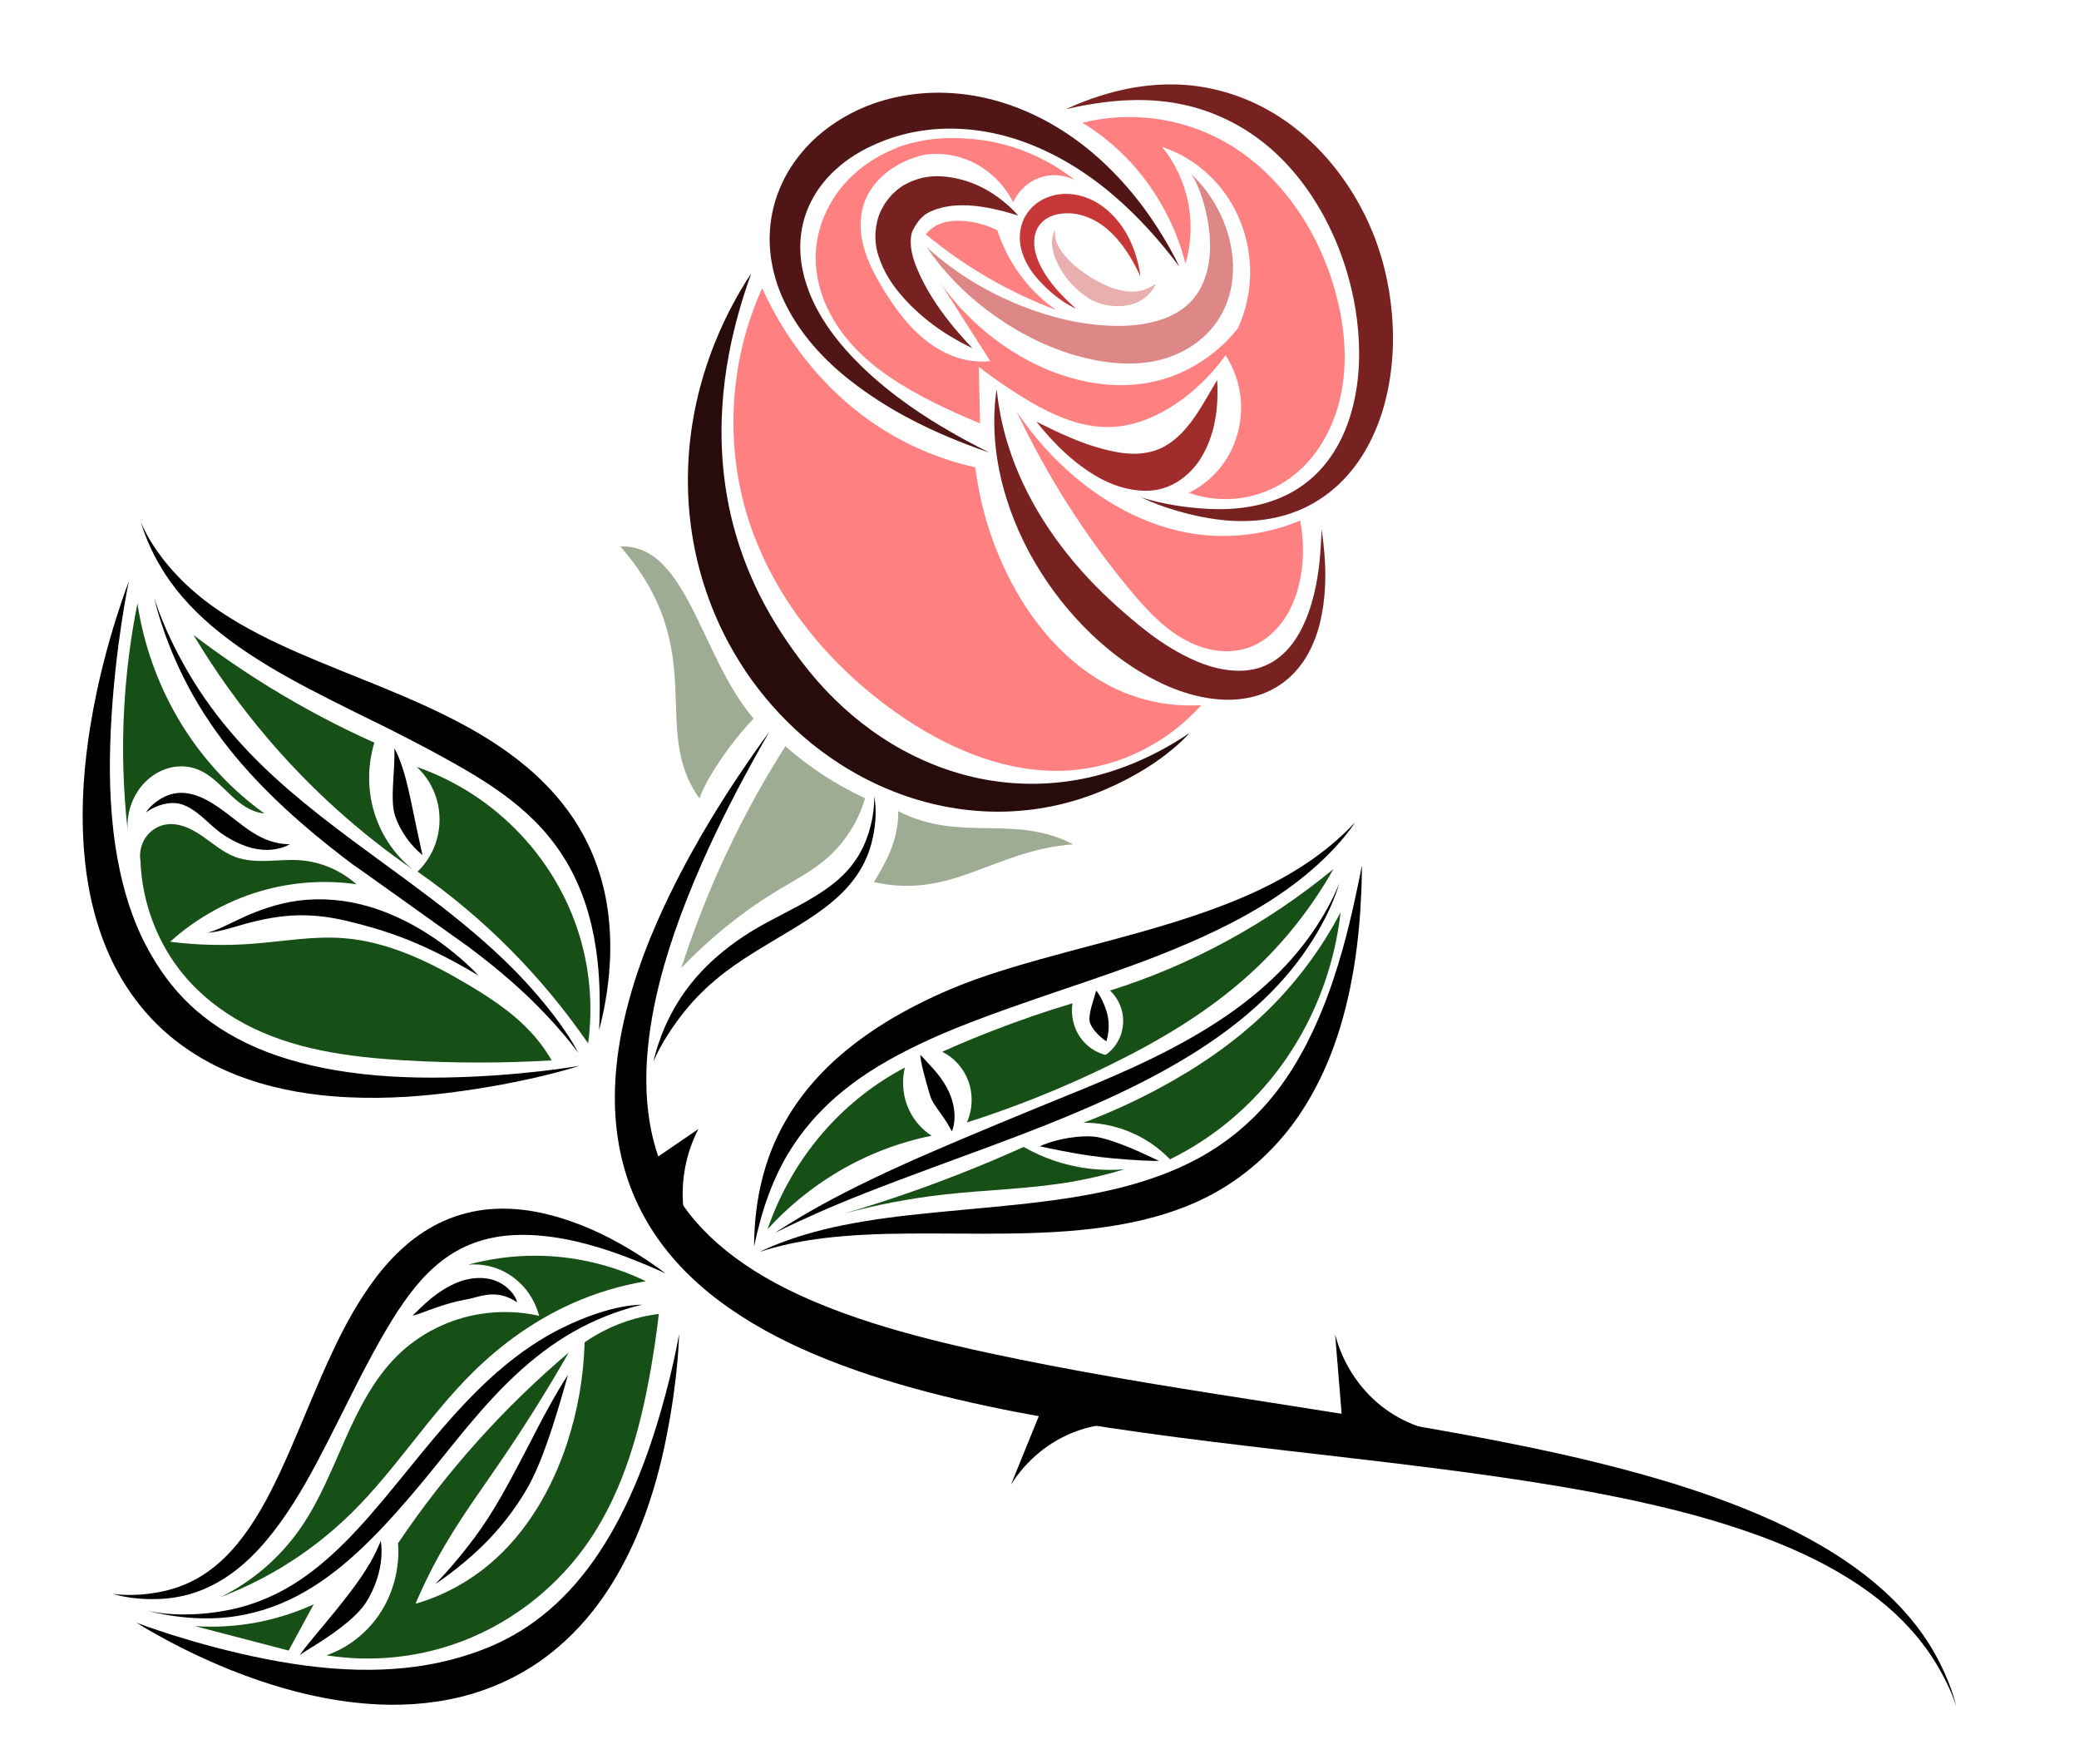
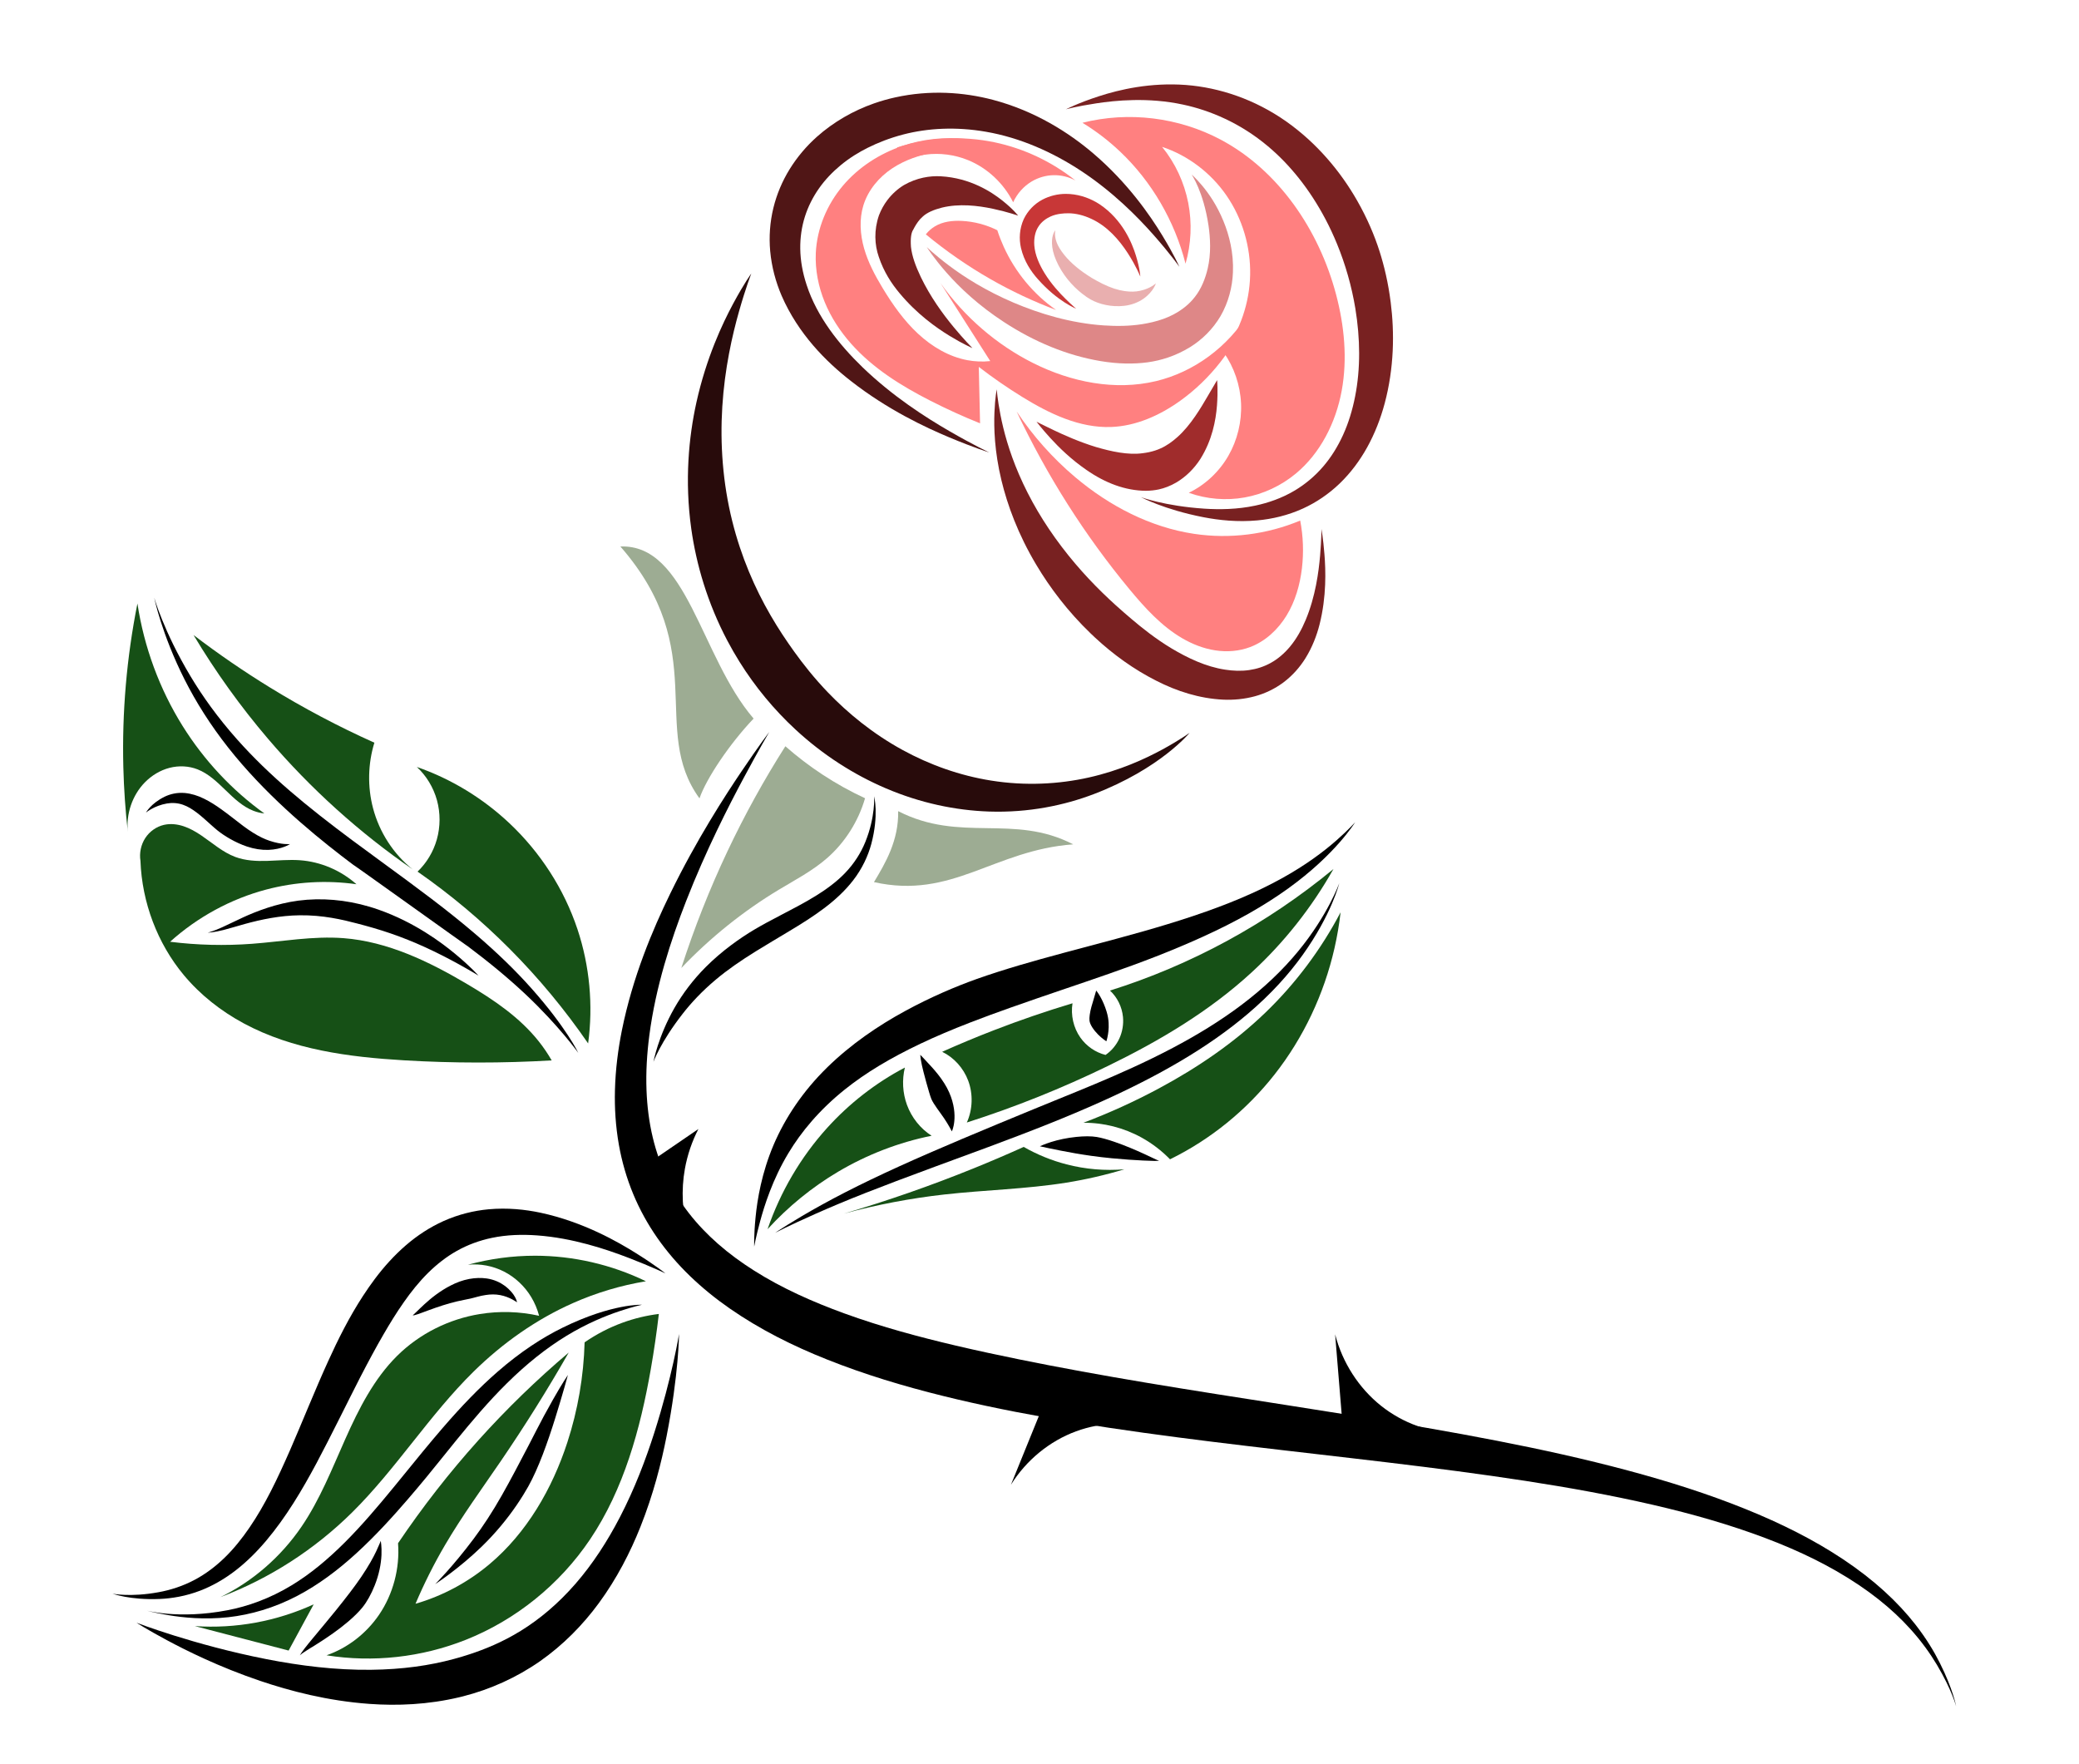
<svg xmlns="http://www.w3.org/2000/svg" width="165mm" height="140mm" version="1.1" viewBox="0 0 584.65 496.06">
  <g transform="translate(0 -556.3)">
    <g transform="matrix(.506 .123 -.119 .525 523.78 298.07)" shape-rendering="auto">
      <g transform="matrix(.959 .282 -.282 .959 244.95 123.5)">
        <g transform="translate(-1202.2 -46.551)">
          <path d="m916.23 717.09s-7.536-3.4-20.26-7.513c-12.721-4.112-30.586-8.727-50.738-9.72-18.275-0.901-37.304 1.227-54.914 7.685-15.325 5.611-28.212 13.813-38.172 23.313-5.41 5.175-9.792 10.462-13.313 15.554-2.939 4.249-5.938 9.359-8.269 15.247-1.982 4.959-3.562 10.52-4.201 16.418-0.572 5.232-0.44 10.796 0.692 16.323 1.083 5.358 3.122 10.74 6.086 15.781 3.148 5.378 7.386 10.345 12.36 14.736 13.051 11.62 30.501 18.314 47.41 22.353 21.806 5.173 42.913 5.907 57.63 5.781 14.948-0.128 24.103-0.975 24.103-0.975s-8.14 1.899-22.647 3.836c-13.828 1.847-36.12 3.929-60.697 0.747-17.003-2.142-37.203-7.375-54.804-20.192-6.277-4.626-12.11-10.357-16.918-17.21-4.252-6.089-7.56-12.983-9.616-20.409-1.953-7.11-2.731-14.537-2.332-21.951 0.409-7.505 1.95-14.89 4.462-21.914 4.079-11.319 10.413-21.591 18.284-30.415 2.689-3.014 5.518-5.817 8.443-8.406 14.398-12.773 30.921-20.669 46.525-24.958 22.731-6.234 44.295-5.452 61.235-2.508 23.985 4.175 42.799 13.025 53.216 18.567 11.193 5.955 16.434 9.83 16.434 9.83z" color="#000000" color-rendering="auto" fill="#501616" image-rendering="auto" solid-color="#000000" style="isolation:auto;mix-blend-mode:normal" />
          <path d="m822.26 675.95s3.96-5.953 12.096-14.663c8.033-8.599 20.705-20.143 38.175-28.436 16.421-7.75 36.012-11.853 56.571-10.206 19.918 1.624 38.398 8.139 53.871 17.014 9.166 5.24 17 11.082 23.458 16.902 5.898 5.315 12.282 12.024 18.46 20.213 9.642 12.719 18.551 28.845 23.235 47.488 1.988 7.933 3.112 16.22 3.073 24.598-0.038 8.032-1.206 16.02-3.585 23.593-2.467 7.829-6.201 15-10.835 21.227-5.367 7.198-11.792 13.005-18.395 17.573-8.867 6.134-18.139 10.195-26.238 12.981-20.465 7.04-34.628 7.603-34.628 7.603s13.389-2.26 32.89-11.74c7.264-3.535 15.628-8.391 23.145-14.964l1e-4 -1e-5c5.396-4.716 10.571-10.458 14.542-17.158 3.322-5.573 5.882-11.888 7.329-18.636 1.36-6.279 1.751-12.964 1.226-19.805-0.521-6.79-1.989-13.676-4.232-20.539-4.615-14.181-12.518-27.671-22.617-40.038-7.424-9.041-15.942-17.262-25.315-24.399-3.835-2.92-7.739-5.599-11.68-8.042-15.35-9.479-30.99-15.264-45.84-17.721-19.052-3.198-36.691-0.814-50.657 3.708-18.605 5.948-33.363 16.464-41.295 22.64-8.671 6.751-12.755 10.809-12.755 10.809z" color="#000000" color-rendering="auto" fill="#782121" image-rendering="auto" solid-color="#000000" style="isolation:auto;mix-blend-mode:normal" />
          <path d="m861.89 821.47s2.815 4.24 8.266 10.515c5.617 6.467 13.443 14.257 24.088 22.078 11.489 8.439 24.45 15.599 38.848 21.464 14.333 5.829 27.869 9.48 40.436 12.043 3.906 0.79 7.521 1.446 10.939 2.03 7.211 1.232 16.41 2.554 26.539 2.651 9.842 0.039 20.725-0.797 30.683-4.684 4.076-1.575 7.981-3.595 11.405-6.229v-1e-5c3.258-2.495 6.123-5.539 8.312-9.019 2.367-3.727 3.965-8.013 4.849-12.421v-1e-5c1.095-5.443 1.083-11.105 0.5-16.45-1.437-13.224-6.273-25.234-9.763-32.886-3.634-7.968-6.256-12.492-6.256-12.492s3.151 3.647 8.021 10.792c4.543 6.665 11.803 18.343 15.715 33.035v1e-5c1.491 5.655 2.446 12.136 2.054 19.101-0.32 5.503-1.601 11.29-4.175 16.908-2.346 5.044-5.654 9.735-9.799 13.779-4.156 4.039-8.935 7.388-14.092 10.025-11.347 5.759-23.894 8.577-36.546 9.291-13.332 0.824-26.696-0.396-39.69-3.208-1.035-0.224-2.062-0.457-3.08-0.698-16.565-3.891-31.146-9.912-43.47-16.662-16.384-8.958-28.879-19.293-38.1-28.951l-1e-5 -1e-5c-10.845-11.352-17.24-21.964-20.82-28.943-3.657-7.129-4.863-11.068-4.863-11.068z" color="#000000" color-rendering="auto" fill="#782121" image-rendering="auto" solid-color="#000000" style="isolation:auto;mix-blend-mode:normal" />
          <path d="m898.18 671.97s3.016 0.514 7.984 2.275c4.97 1.761 11.884 4.87 19.069 10.377 6.392 4.876 12.992 11.62 17.641 20.645-1e-5 0 0 1e-5 0 1e-5 3.516 6.827 5.647 14.737 5.468 23.176-0.265 8.097-2.641 15.734-6.331 22.222-4.539 7.959-10.428 13.962-15.899 18.097-0.091 0.069-0.182 0.138-0.273 0.207-5.851 4.401-13.31 8.588-22.466 11.982-17.193 6.378-36.085 8.93-55.325 8.066-16.191-0.705-29.688-3.74-40.01-7.106-9.971-3.251-15.783-6.295-15.783-6.295s5.704 1.417 15.502 2.488c10.047 1.098 23.427 1.573 39.627-0.458 15.411-1.973 32.362-6.028 48.297-13.723 6.419-3.104 12.549-6.685 17.96-10.956 1.493-1.188 2.935-2.412 4.306-3.675 3.09-2.846 5.695-5.785 7.739-8.874 2.964-4.451 4.902-9.151 5.615-13.696 0.975-5.465 0.191-11.301-1.274-16.418-2.198-7.7-6.659-14.575-10.689-19.688-11.265-14.182-21.157-18.647-21.157-18.647z" color="#000000" color-rendering="auto" fill="#de8787" image-rendering="auto" solid-color="#000000" style="isolation:auto;mix-blend-mode:normal" />
          <path d="m827.17 736.97s-5.647 1.03-13.575 3.593c-8.133 2.63-17.423 6.652-24.405 13.148-3.365 3.177-5.755 6.294-6.705 9.214-0.911 2.369-1.081 4.97-1.104 7.024-5e-3 0.407-7e-4 0.835 0.018 1.279-0.218 1.963 0.83 4.763 3.384 8.547h1e-5c2.846 3.918 7.144 7.473 12.427 11.051 9.513 6.363 19.652 10.783 28.336 13.905 8.394 3.018 14.251 4.505 14.251 4.505s-5.138 0.685-13.821 0.556c-8.554-0.127-21.096-1.18-34.588-5.978-6.229-2.169-13.023-5.51-19.213-10.96-5.055-4.314-9.181-10.727-10.611-18.872-0.433-3.066-0.416-6.172 0.049-9.224 0.612-4.019 1.974-7.801 3.932-11.19 4.186-6.799 9.802-11.164 15.057-13.791 14.387-7.16 27.978-6.425 35.006-5.471 7.793 1.057 11.561 2.664 11.561 2.664z" color="#000000" color-rendering="auto" fill="#782121" image-rendering="auto" solid-color="#000000" style="isolation:auto;mix-blend-mode:normal" />
          <path d="m963.23 758.41s3.061 4.262 6.424 11.424c3.444 7.337 6.71 17.206 6.033 28.797-0.441 6.107-2.231 11.943-5.219 17.025-1.945 3.24-4.216 5.887-6.518 7.907-1.589 1.395-3.494 2.786-5.705 4.059-9.734 5.437-21.096 7.318-33.26 6.426h-1e-5c-9.989-0.678-18.794-2.836-25.436-4.862-6.528-1.992-10.608-3.676-10.608-3.676s3.866-0.202 10.187-0.751c6.148-0.535 15.191-1.503 24.391-3.667 8.324-2.053 17.189-4.847 23.551-9.681 1.853-1.352 3.581-2.854 5.098-4.475 0.726-0.776 1.392-1.568 1.994-2.374 2.209-2.857 3.839-6.277 5.014-9.578 3.314-8.904 3.572-20.445 3.736-26.128 0.193-6.711 0.32-10.446 0.32-10.446z" color="#000000" color-rendering="auto" fill="#a02c2c" image-rendering="auto" solid-color="#000000" style="isolation:auto;mix-blend-mode:normal" />
          <path d="m900.38 731.96s-4.513-3.543-11.825-7.21c-7.572-3.797-16.792-6.827-26.082-5.882-4.721 0.425-8.809 1.705-12.093 3.502-1.436 0.788-2.698 1.627-3.799 2.46-1.297 0.982-2.726 2.246-3.928 3.847-1.572 2.079-2.976 4.917-3.116 7.999-0.234 2.985 0.843 6.393 2.89 9.436 2.837 4.228 7.426 7.462 12.095 9.923 6.052 3.17 12.28 4.995 16.682 6.082 4.47 1.103 7.27 1.553 7.27 1.553s-10.568 1.7-25.716-3.195c-5.117-1.623-11.08-4.448-15.93-9.611-3.265-3.508-5.688-8.275-6.127-13.8-0.28-4.899 1.07-9.755 3.756-13.827 2.458-3.715 5.75-6.704 9.475-8.842 0.647-0.371 1.301-0.714 1.96-1.029 5.625-2.693 11.451-3.544 16.61-3.318 14.858 0.816 25.371 8.953 30.305 13.487 5.555 5.106 7.573 8.426 7.573 8.426z" color="#000000" color-rendering="auto" fill="#c83737" image-rendering="auto" solid-color="#000000" style="isolation:auto;mix-blend-mode:normal" />
          <path d="m909.45 730.86s1.056 4.471-1.918 10.42c-1.514 2.996-3.942 5.904-7.178 8.248h-1e-5c-5.674 4.102-12.283 5.971-17.348 6.09-1.57 0.037-3.382-0.063-5.374-0.337-6.988-0.862-14.744-3.519-21.116-8.232-2.822-2.075-4.923-4.309-6.306-6.588-2.476-4.076-1.764-6.808-1.764-6.808s0.566 2.511 3.686 5.103c1.725 1.425 3.853 2.539 6.776 3.658 5.524 2.081 11.747 2.996 19.08 3.13 2.158 1e-3 4.324-0.062 6.445-0.219 4.918-0.364 8.884-1.22 12.312-2.597 3.028-1.194 5.347-2.613 7.146-4.211 4.421-3.83 5.56-7.657 5.56-7.657z" color="#000000" color-rendering="auto" fill="#e9afaf" image-rendering="auto" solid-color="#000000" style="isolation:auto;mix-blend-mode:normal" />
          <path d="m716.48 834.45s1.024 7.874 3.987 20.488c2.978 12.676 7.989 29.776 16.714 47.721 8.487 17.466 19.817 34.382 34.102 49.129 13.41 13.864 28.038 24.488 42.437 32.585 7.171 4.035 14.039 7.319 20.371 10.099 7.364 3.233 16.237 6.689 26.517 9.537 14.654 4.057 31.544 6.709 49.823 6.156 16.732-0.507 33.611-3.669 49.626-9.761 17.676-6.716 32.894-16.489 45.213-27.487 12.841-11.459 21.789-23.574 27.526-32.518 5.752-8.968 8.439-14.692 8.439-14.692s-4.538 24.111-29.378 53.468c-10.831 12.774-25.664 25.798-44.883 35.879-15.938 8.348-34.324 14.414-54.364 16.955-18.709 2.374-38.3 1.655-57.733-2.52-15.2-3.264-30.012-8.573-43.924-15.813-3.816-1.986-7.507-4.086-11.069-6.284-19.101-11.794-34.315-26.3-45.868-41.138-15.631-20.106-24.824-40.985-30.117-58.579-6.893-22.95-8.082-42.834-8.184-54.542-0.108-12.378 0.766-18.68 0.766-18.68z" color="#000000" color-rendering="auto" fill="#280b0b" image-rendering="auto" solid-color="#000000" style="isolation:auto;mix-blend-mode:normal" />
        </g>
        <path d="m-368.71 631.13c18.745-17.65 43.975-28.254 69.701-29.294 34.916-1.412 69.252 14.668 93.944 39.396 11.963 11.981 22.028 26.159 27.488 42.186 5.459 16.027 6.052 34.009-0.214 49.738-3.788 9.509-10.015 18.034-17.921 24.534-7.906 6.5-17.474 10.963-27.536 12.841 5.655-7.914 8.867-17.55 9.091-27.274 0.22-9.538-2.431-19.124-7.522-27.193-5.09-8.069-12.6-14.59-21.303-18.499 2.038-14.386-0.645-29.402-7.54-42.192-6.965-12.919-18.19-23.494-31.501-29.676-13.311-6.182-28.634-7.936-42.997-4.922 10.28 3.771 19.58 10.176 26.769 18.435 7.016 8.06 12.007 17.869 14.395 28.284-16.152-16.479-37.103-28.198-59.599-33.335-8.281-1.891-16.761-2.909-25.254-3.03z" color="#000000" color-rendering="auto" fill="#ff8080" image-rendering="auto" solid-color="#000000" style="isolation:auto;mix-blend-mode:normal" />
        <path d="m-385.88 662.44c-23.125 6e-3 -46.067 10.161-61.619 27.274-8.693 9.566-15.152 21.293-17.757 33.954-2.606 12.66-1.227 26.242 4.625 37.767 3.955 7.788 9.859 14.522 16.801 19.825 6.942 5.303 14.905 9.198 23.225 11.859 16.64 5.322 34.458 5.711 51.898 4.681 9.803-0.579 19.581-1.59 29.294-3.03l-15.152-25.254c9.385 1.16 18.83 1.834 28.284 2.02 17.074 0.336 34.949-1.16 49.497-10.102 11.45-7.037 19.909-18.205 25.759-30.305 8.659-17.912 12.034-38.339 9.596-58.084-1.008 20.952-10.566 41.366-26.011 55.558-16.792 15.429-39.665 23.133-62.419 24.653-21.961 1.467-44.267-2.526-64.355-11.521l43.56 22.092c-3.372 2.395-7.081 4.316-10.983 5.687-9.632 3.385-20.241 3.34-30.215 1.159-9.973-2.182-19.388-6.415-28.374-11.26-6.717-3.621-13.3-7.644-18.807-12.925-5.508-5.281-9.916-11.935-11.497-19.4-1.74-8.217 0.077-16.936 3.974-24.377 3.897-7.441 9.76-13.702 16.229-19.059 12.773-10.577 28.19-17.936 44.447-21.213z" color="#000000" color-rendering="auto" fill="#ff8080" image-rendering="auto" solid-color="#000000" style="isolation:auto;mix-blend-mode:normal" />
        <path d="m-449.01 705.63c3.246-7.139 8.316-13.439 14.595-18.137 6.279-4.698 13.754-7.784 21.518-8.884 11.074-1.569 22.685 0.991 32.072 7.071-0.371-4.982 0.816-10.07 3.352-14.374 2.095-3.554 5.095-6.569 8.639-8.68 3.544-2.111 7.624-3.314 11.747-3.463-16.042-2.238-32.592-0.758-47.982 4.293-16.86 5.533-32.294 15.354-44.447 28.284l0.505 13.89z" color="#000000" color-rendering="auto" fill="#ff8080" image-rendering="auto" solid-color="#000000" style="isolation:auto;mix-blend-mode:normal" />
        <path d="m-381.08 702.6c-6.653 0.453-13.211 2.256-19.16 5.27-4.446 2.252-8.669 5.301-11.198 9.596-1.103 1.873-1.86 3.95-2.219 6.095 13.855 2.187 27.895 3.202 41.921 3.03 13.029-0.16 26.046-1.343 38.891-3.535-14.621-1.089-28.921-6.209-40.911-14.647-2.549-1.794-4.996-3.735-7.324-5.808z" color="#000000" color-rendering="auto" fill="#ff8080" image-rendering="auto" solid-color="#000000" style="isolation:auto;mix-blend-mode:normal" />
        <path d="m-325.27 779.62c30.673 20.952 64.029 37.971 98.995 50.508 12.047 4.32 24.525 8.148 37.324 8.117 6.399-0.016 12.83-1.017 18.797-3.331 5.966-2.314 11.458-5.969 15.6-10.847 5.639-6.642 8.57-15.344 8.98-24.047 0.41-8.703-1.592-17.406-4.939-25.45-3.209-7.711-7.661-14.903-13.132-21.213-12.118 15.258-28.325 27.237-46.467 34.345-22.297 8.736-47.095 10.036-70.711 6.061-15.383-2.59-30.396-7.366-44.447-14.142z" color="#000000" color-rendering="auto" fill="#ff8080" image-rendering="auto" solid-color="#000000" style="isolation:auto;mix-blend-mode:normal" />
-         <path d="m-476.79 791.74c2.98 39.956 21.366 78.568 50.508 106.07 32.447 30.617 76.765 46.76 121.22 50.508 34.304 2.892 70.616-1.726 98.995-21.213 21.664-14.876 37.478-38.045 43.437-63.64-12.407 8.122-26.697 13.35-41.416 15.152-27.766 3.4-56.029-5.46-79.802-20.203-17.927-11.117-33.77-25.582-46.467-42.426-22.725 7.253-47.083 9.341-70.711 6.061-20.896-2.901-41.156-9.96-59.599-20.203-5.557-3.086-10.954-6.459-16.162-10.102z" color="#000000" color-rendering="auto" fill="#ff8080" image-rendering="auto" solid-color="#000000" style="isolation:auto;mix-blend-mode:normal" />
      </g>
      <path d="m-378.86 972.66s-3.172 9.573-7.946 26.375c-4.582 16.13-11.274 41.498-15.675 69.837-3.365 21.712-5.804 47.125-3.324 72.637 0.911 9.418 2.497 18.924 5.064 28.188 2.22 8.012 5.158 15.866 8.958 23.251 3.453 6.72 7.614 13.082 12.441 18.86 4.649 5.575 9.938 10.636 15.693 15.109 5.852 4.553 12.215 8.497 18.881 11.903h3e-5c7.047 3.601 14.446 6.571 22.013 9.064 17.163 5.675 35.13 8.744 52.701 10.655 21.549 2.319 42.943 2.735 62.406 2.603 12.448-0.089 24.451-0.433 35.463-0.834 10.548-0.384 21.67-0.895 34.217-1.592 23.303-1.297 46.391-2.965 74.446-5.182h3.4e-5c21.734-1.717 52.604-4.285 76.513-6.101 24.936-1.895 50.367-3.633 75.868-4.767 24.598-1.095 48.672-1.608 72.523-1.075 23.294 0.519 45.257 2.01 66.458 5.011 21.267 3.006 40.251 7.336 57.597 13.469 18.995 6.714 33.995 14.983 45.832 24.124h2e-5c7.396 5.708 13.177 11.46 17.634 16.641 10.176 11.824 13.744 19.997 13.744 19.997s-4.093-7.729-15.096-18.738c-4.716-4.721-10.756-9.914-18.371-14.966h-1e-5c-11.965-7.959-26.855-14.884-45.871-20.25-16.922-4.761-35.387-7.767-56.609-9.473-20.447-1.632-41.766-1.855-65.147-1.079-22.896 0.765-46.265 2.476-71.278 4.834-24.491 2.311-48.951 5.107-74.977 8.19-24.358 2.886-50.818 6.126-76.251 8.966-24.64 2.752-49.777 5.306-75.112 7.164-21.228 1.56-42.643 2.636-64.176 2.777-2.475 0.016-4.943 0.02-7.402 0.011-22.669-0.072-44.429-1.25-65.694-4.165-20.117-2.735-39.329-7.088-57.487-13.895-8.665-3.257-16.985-7.1-24.861-11.596-7.791-4.447-15.063-9.543-21.685-15.258-6.774-5.852-12.767-12.32-17.902-19.226-5.516-7.432-9.983-15.295-13.486-23.275-3.981-9.084-6.755-18.293-8.613-27.258-2.229-10.753-3.24-21.295-3.498-31.25-0.712-28.466 4.176-54.949 9.119-75.33 7.428-30.714 17.327-56.804 23.018-71.033 6.226-15.568 9.87-23.325 9.87-23.325z" color="#000000" color-rendering="auto" image-rendering="auto" solid-color="#000000" style="isolation:auto;mix-blend-mode:normal" />
      <path d="m-400.48 1154.4s-0.601-13.307 4.642-29.999c2.59-8.231 6.43-16.534 11.544-24.511 6.631-10.303 14.749-19.091 21.204-25.099 3.421-3.184 7.301-6.509 12.109-10.521 5.028-4.213 10.973-9.103 16.243-14.206 4.774-4.634 9.153-9.529 12.586-15.059 3.722-5.978 6-12.286 7.028-18.373 2.38-14.031-0.811-24.273-0.811-24.273s4.799 8.885 4.189 24.587c-0.267 6.336-1.782 13.521-5.258 20.776-2.982 6.196-7.036 12.009-11.918 17.646-4.841 5.607-10.083 10.716-15.617 15.92-5.06 4.78-10.316 9.619-15.284 14.439-7 6.79-12.672 12.845-17.571 19.167h-1e-5c-5.97 7.67-10.293 14.976-13.446 21.522-8.309 17.214-9.64 27.984-9.64 27.984z" color="#000000" color-rendering="auto" image-rendering="auto" solid-color="#000000" style="isolation:auto;mix-blend-mode:normal" />
      <g transform="translate(-7.777 58.329)">
-         <path d="m-425.18 1086.6s-1.019-6.761-3.779-17.588c-2.719-10.667-7.402-25.748-15.778-40.342-3.887-6.793-8.543-13.447-14.03-19.552-4.884-5.44-10.349-10.369-16.262-14.697-11.995-8.829-25.541-14.766-38.432-19.233-8.647-2.984-17.172-5.317-24.498-7.273-6.118-1.634-12.433-3.234-20.364-5.118-21.279-5.032-23.655-5.133-48.482-10.793l-2e-5 -1e-5c-16.035-3.647-32.143-7.694-47.741-13.174-16.349-5.731-30.205-12.485-41.892-20.688-11.235-7.887-18.883-16.236-23.773-22.578-4.853-6.294-6.988-10.365-6.988-10.365s9.84 14.922 33.944 27.646c11.644 6.165 25.059 10.89 41.821 14.877 14.888 3.521 29.901 5.819 47.326 8.31 15.583 2.217 32.811 4.49 49.55 7.651 10.759 2.02 21.642 4.481 32.418 7.764 5.368 1.635 10.569 3.429 15.62 5.408 16.411 6.404 30.491 14.844 41.971 25.033 6.636 5.922 12.192 12.296 16.748 18.752 5.591 7.936 9.697 15.996 12.699 23.498 7.553 18.988 9.284 36.684 9.811 46.406 0.576 10.619 0.112 16.054 0.112 16.054z" color="#000000" color-rendering="auto" image-rendering="auto" solid-color="#000000" style="isolation:auto;mix-blend-mode:normal" />
-         <path d="m-726.4 916.96s0.413 34.799 8.166 77.272c3.583 19.592 8.631 39.746 16.43 58.899 6.631 16.24 14.462 30.083 23.735 41.583 5.098 6.344 10.376 11.674 15.478 16.156 4.104 3.605 9.005 7.429 14.727 10.96 10.512 6.547 23.493 11.884 38.876 15.05 15.543 3.199 32.125 3.844 49.349 2.719 20.875-1.375 41.133-5.32 59.517-9.966 40.028-10.119 68.867-22.392 68.867-22.392s-24.738 14.962-66.42 30.103h-1e-5c-17.059 6.202-37.702 12.453-60.314 15.858-16.695 2.528-34.965 3.473-53.673 0.914-15.656-2.144-31.48-6.993-46.026-15.252-10.452-5.987-19.883-13.591-28.022-22.386-2.902-3.136-5.599-6.377-8.092-9.69-11.684-15.579-19.22-32.511-24.172-48.005-7.414-23.126-10.244-45.511-11.402-63.262-1.641-24.965-0.328-46.303 0.738-58.643 1.138-13.18 2.237-19.917 2.237-19.917z" color="#000000" color-rendering="auto" image-rendering="auto" solid-color="#000000" style="isolation:auto;mix-blend-mode:normal" />
        <path d="m-433.36 1100.8s-13.498-11.422-34.628-23.137c-11.181-6.199-23.242-11.894-36.908-17.597h-1e-5c7.445 3.107-81.453-31.898-67.895-26.292-2.738-1.132-5.746-2.405-8.921-3.786-20.65-8.96-48.259-22.363-72.432-40.894-12.205-9.364-22.541-19.254-31.168-29.221-17.577-20.31-25.793-37.845-25.793-37.845s8.847 15.793 28.435 35.359c8.745 8.739 19.372 17.743 32.252 26.454 21.344 14.457 44.957 25.484 72.547 36.9 5.792 2.391 11.601 4.737 17.448 7.097 23.545 9.501 40.778 16.514 58.711 25.364h1e-5c14.595 7.204 26.272 14.075 36.053 20.697 22.949 15.536 32.299 26.899 32.299 26.899z" color="#000000" color-rendering="auto" image-rendering="auto" solid-color="#000000" style="isolation:auto;mix-blend-mode:normal" />
        <path d="m-495.16 1073.9s-9.148-2.925-21.477-5.747c-13.714-3.139-26.26-4.903-39.787-5.491-3.296-0.145-6.226-0.201-8.957-0.251-7.979-0.146-18.977-0.093-31.174 2.931-10.176 2.493-19.708 6.825-27.875 11.193h-1e-5c-5.296 2.833-6.045 3.379-10.323 5.591-5.03 2.596-8.151 3.382-8.151 3.382s2.76-1.344 7.277-4.74c-3.722 2.826 11.827-9.118 9.258-7.18 6.771-5.117 16.123-11.313 27.396-15.528 11.697-4.329 24.697-6.315 38.107-5.682 1.782 0.084 3.529 0.212 5.238 0.377 20.32 1.976 36.797 8.787 45.929 13.152 9.837 4.703 14.538 7.995 14.538 7.995z" color="#000000" color-rendering="auto" image-rendering="auto" solid-color="#000000" style="isolation:auto;mix-blend-mode:normal" />
        <path d="m-610.15 1030.4s-3.615 3.706-10.718 5.611c-3.55 0.944-7.544 1.282-11.742 0.926-6.714-0.578-13.245-2.641-17.359-4.53-1.284-0.59-2.667-1.295-4.225-2.114-2.557-1.323-5.757-3.083-8.803-4.369-2.664-1.11-5.383-2.036-8.204-2.288-2.988-0.295-5.991 0.236-8.63 1.34-6.465 2.692-9.929 7.197-9.929 7.197s1.379-5.115 7.922-10.359c2.563-2.014 6.01-3.75 10.18-4.374 3.548-0.5 7.196-0.27 10.78 0.516 3.632 0.774 7.078 1.945 10.433 3.274 2.256 0.877 4.446 1.814 6.591 2.754 5.253 2.302 8.845 3.925 12.944 5.221h1e-5c3.69 1.181 6.773 1.809 9.614 2.032 6.978 0.587 11.147-0.839 11.147-0.839z" color="#000000" color-rendering="auto" image-rendering="auto" solid-color="#000000" style="isolation:auto;mix-blend-mode:normal" />
-         <path d="m-539.05 1019.6s-4.372-1.854-9.133-5.624c-4.913-3.89-9.466-9.127-11.414-13.618-0.442-1.018-0.878-2.248-1.288-3.638-1.616-5.389-2.515-11.848-3.551-17.763-0.987-5.638-2.134-10.091-2.134-10.091s2.39 2.514 5.326 6.944c3.239 4.887 5.993 10.201 9.252 16.949 0.737 1.503 1.477 3.034 2.197 4.549 4.405 9.269 4.786 10.202 7.784 16.257 1.882 3.799 2.959 6.035 2.959 6.035z" color="#000000" color-rendering="auto" image-rendering="auto" solid-color="#000000" style="isolation:auto;mix-blend-mode:normal" />
        <path d="m-685.89 936.19c15.969 15.94 33.289 30.526 51.715 43.55 28.307 20.008 59.228 36.315 91.727 48.374-11.948-5.364-22.051-14.745-28.284-26.264-5.481-10.128-7.968-21.854-7.071-33.335-20.832-3.742-41.427-8.806-61.619-15.152-15.76-4.953-31.274-10.687-46.467-17.173z" color="#000000" color-rendering="auto" fill="#165016" image-rendering="auto" solid-color="#000000" style="isolation:auto;mix-blend-mode:normal" />
        <path d="m-552.55 975.59c6.081 3.3 11.197 8.353 14.572 14.392 3.375 6.039 4.997 13.045 4.621 19.953-0.362 6.647-2.571 13.183-6.314 18.688 20.058 7.553 39.437 16.904 57.831 27.905 18.616 11.134 36.221 23.957 52.528 38.26-1.828-20.015-8.464-39.574-19.193-56.568-11.951-18.931-28.917-34.585-48.487-45.457-17.067-9.481-36.118-15.37-55.558-17.173z" color="#000000" color-rendering="auto" fill="#165016" image-rendering="auto" solid-color="#000000" style="isolation:auto;mix-blend-mode:normal" />
        <path d="m-719.23 927.1c0.757 28.625 4.834 57.161 12.122 84.853 2.874 10.921 6.246 21.711 10.102 32.325-3.172-8.92-2.022-19.268 3.03-27.274 2.759-4.372 6.638-8.059 11.234-10.427 4.596-2.368 9.905-3.387 15.03-2.705 6.178 0.823 11.759 3.992 17.165 7.093 5.407 3.101 10.998 6.257 17.18 7.049 2.009 0.257 4.052 0.257 6.061 0-19.849-7.828-38.147-19.567-53.538-34.345-16.558-15.899-29.728-35.309-38.386-56.569z" color="#000000" color-rendering="auto" fill="#165016" image-rendering="auto" solid-color="#000000" style="isolation:auto;mix-blend-mode:normal" />
        <path d="m-686.9 1057.4c-1.611-3.851-1.683-8.32-0.197-12.221 1.486-3.901 4.514-7.189 8.278-8.992 3.24-1.551 6.932-2.004 10.513-1.72 3.581 0.284 7.071 1.277 10.448 2.502 6.754 2.45 13.28 5.878 20.417 6.699 5.821 0.67 11.701-0.446 17.364-1.948s11.24-3.399 17.023-4.343c11.083-1.808 22.731 0.044 32.707 5.199-16.312 1.533-32.318 6.253-46.853 13.814-17.524 9.116-32.877 22.375-44.447 38.386 14.725-1.631 29.293-4.68 43.437-9.091 15.784-4.923 31.146-11.564 47.477-14.142 23.633-3.731 47.771 1.284 70.711 8.081 15.692 4.65 31.42 10.296 44.447 20.203 3.231 2.457 6.273 5.161 9.091 8.081-25.556 7.522-51.539 13.596-77.782 18.183-29.415 5.141-59.953 8.368-88.893 1.01-13.368-3.399-26.219-9.062-37.376-17.173-17.555-12.761-30.6-31.604-36.365-52.528z" color="#000000" color-rendering="auto" fill="#165016" image-rendering="auto" solid-color="#000000" style="isolation:auto;mix-blend-mode:normal" />
      </g>
      <g transform="translate(38.886 27.22)">
        <path d="m-407.8 1233.1s-8.117-1.701-21.354-3.361c-12.952-1.624-31.734-3.159-50.727-0.097-8.034 1.287-16.092 3.416-23.503 6.804-6.264 2.853-12.042 6.561-17.002 10.988-4.838 4.29-8.945 9.29-12.4 14.543-3.783 5.744-6.795 11.912-9.326 17.898-2.789 6.574-5.021 13.13-6.903 18.975-2.369 7.358-4.492 14.741-7.178 24.748-2.832 10.64-8.795 35.007-12.717 48.799-4.424 15.645-9.628 31.245-17.274 45.645-3.664 6.896-7.813 13.236-12.539 18.856-5 5.946-10.495 10.828-16.199 14.617-7.027 4.665-14.185 7.541-20.462 9.283-15.35 4.262-25.431 3.114-25.431 3.114s9.818-0.274 24.227-6.478c5.603-2.406 11.899-5.937 17.761-11.001h1e-5c4.64-3.99 9.003-8.928 12.91-14.824 3.591-5.415 6.664-11.486 9.408-18.254 5.46-13.431 8.803-27.775 12.12-44.437 2.839-14.426 5.99-33.663 9.391-49.534 2.625-12.388 5.843-25.083 10.573-37.515 1.313-3.451 2.72-6.826 4.234-10.128 3.428-7.455 7.474-14.423 12.236-20.768 4.982-6.633 10.717-12.356 16.986-17.029 7.166-5.311 14.83-9.071 22.356-11.556h1e-5c9.737-3.195 19.275-4.429 27.759-4.669 23.853-0.627 44.612 5.341 55.26 8.789 11.949 3.869 17.795 6.59 17.795 6.59z" color="#000000" color-rendering="auto" image-rendering="auto" solid-color="#000000" style="isolation:auto;mix-blend-mode:normal" />
        <path d="m-644.68 1475.7s32.711 4.171 72.529 2.469c18.886-0.813 37.994-2.956 56.55-7.502h1e-5c16.592-4.074 30.451-9.426 42.425-15.75 2.724-1.434 5.287-2.882 7.698-4.315 7.219-4.289 15.78-10.135 24.063-18.128 8.569-8.232 16.542-18.479 23.282-30.704 6.705-12.155 11.729-25.482 15.458-39.33 4.376-16.265 6.719-32.43 8.021-46.997 2.755-30.844 1.256-53.242 1.256-53.242s4.661 20.379 5.637 53.379c0.422 14.176-0.016 31.189-2.956 49.259-2.285 14.078-6.212 29.112-12.813 43.891-5.816 13.006-13.78 25.642-24.119 36.8-10.342 11.114-22.699 20.326-36.299 27.25-0.533 0.27-1.067 0.537-1.602 0.801-15.837 7.793-32.014 12.186-46.744 14.573h-1e-5c-22.511 3.659-43.546 3.241-60.223 1.818-23.383-1.987-42.811-6.317-54.105-9.165-12.007-3.028-18.06-5.106-18.06-5.106z" color="#000000" color-rendering="auto" image-rendering="auto" solid-color="#000000" style="isolation:auto;mix-blend-mode:normal" />
        <path d="m-416.4 1251.9s-4.311 1.966-11.059 6.032c-6.832 4.117-15.763 10.261-24.94 19.002-9.296 8.848-17.787 19.297-25.743 31.446-7.61 11.622-14.062 23.779-19.903 35.248-4.83 9.492-7.403 14.831-11.477 22.705-2.013 3.89-4.484 8.579-7.121 13.413-5.441 9.984-12.491 22.293-20.808 33.939-7.363 10.321-15.834 20.184-25.74 28.509-10.759 9.034-22.382 15.367-33.717 19.348-12.394 4.349-23.942 5.811-31.824 6.377-8.017 0.575-12.762 0.373-12.762 0.373s18.418 0.716 43.224-10.156c10.169-4.442 20.887-11.125 30.849-20.603 8.439-8.013 15.911-17.555 22.981-28.499 6.864-10.639 12.869-21.882 19.022-33.841 3.572-6.949 7.346-14.461 10.979-21.501 2.617-5.071 5.167-9.918 7.769-14.678 7.323-13.404 14.413-24.854 22.126-35.19 9.795-13.129 19.671-23.004 29.051-30.474 23.224-18.478 39.094-21.448 39.094-21.448z" color="#000000" color-rendering="auto" image-rendering="auto" solid-color="#000000" style="isolation:auto;mix-blend-mode:normal" />
        <path d="m-447.04 1296.7s-0.461 10.431-1.518 23.337c-1.112 13.573-2.889 27.7-6.051 38.141-0.918 3.033-2.226 6.757-3.875 10.836-3.387 8.369-7.922 17.111-13.493 25.458-9.509 14.234-20.013 24.798-20.013 24.798s7.241-11.175 14.771-27.604c3.552-7.737 6.779-16.183 9.714-25.642 1.445-4.64 2.791-9.284 4.128-14.049 6.567-23.4 6.698-25.711 11.415-40.969 2.916-9.433 4.923-14.306 4.923-14.306z" color="#000000" color-rendering="auto" image-rendering="auto" solid-color="#000000" style="isolation:auto;mix-blend-mode:normal" />
        <path d="m-525.83 1404s1.252 2.675 2.072 7.064c0.864 4.619 1.057 10.214 0.079 16.222-0.79 4.976-2.212 9.543-3.874 12.818-1.282 2.525-3.256 5.578-5.774 8.875-4.168 5.47-9.026 10.579-13.478 14.962-6.409 6.311 0.746-0.802-5.058 4.927-0.741 0.731-1.257 1.257-1.756 1.798-0.743 0.793-1.149 1.433-1.149 1.433s0.19-0.718 0.623-1.758c0.279-0.676 0.594-1.375 1.044-2.32 0.899-1.891 1.786-3.618 3.164-6.272 2.157-4.154 5.998-11.404 8.897-17.172 1.759-3.51 3.474-6.992 5.161-10.585 1.574-3.352 2.889-6.348 4.042-9.205 2.659-6.671 4.005-11.175 4.904-15.104 0.826-3.61 1.102-5.681 1.102-5.681z" color="#000000" color-rendering="auto" image-rendering="auto" solid-color="#000000" style="isolation:auto;mix-blend-mode:normal" />
        <path d="m-482.52 1266.1s-4.418-1.866-9.7-1.596c-2.636 0.121-5.173 0.757-7.606 1.722-3.063 1.165-5.51 2.701-7.769 3.762-3.54 1.663-2.001 0.83-6.523 2.984-4.967 2.414-9.476 5.143-14.166 8.151-2.369 1.52-3.333 2.179-5.084 3.244-0.729 0.443-1.221 0.721-1.703 0.952-0.722 0.329-0.774 0.215-0.774 0.215s-0.07-0.094 0.419-0.633c0.345-0.47 0.543-0.782 1.056-1.543 0.626-0.935 2.152-3.255 3.347-4.927 2.638-3.708 6.48-8.55 11.626-12.744 2.574-2.137 5.54-4.09 8.88-5.54 3.148-1.366 6.271-2.148 9.255-2.432 4.02-0.351 7.529 0.379 10.239 1.481 7.016 2.908 8.505 6.904 8.505 6.904z" color="#000000" color-rendering="auto" image-rendering="auto" solid-color="#000000" style="isolation:auto;mix-blend-mode:normal" />
        <path d="m-417.14 1239.5c-20.203-4.228-41.329-3.982-61.429 0.714-11.919 2.785-23.475 7.119-34.286 12.857 6.337-2.14 13.269-2.483 19.786-0.979 6.517 1.504 12.598 4.85 17.357 9.55 2.55 2.519 4.724 5.418 6.429 8.571-10.752 0.195-21.464 2.386-31.429 6.429-15.607 6.332-29.368 17.323-38.571 31.429-9.431 14.454-13.868 31.546-17.339 48.453-3.471 16.906-6.171 34.127-12.661 50.119-7.243 17.847-19.181 33.764-34.286 45.714 23.565-15.395 43.891-35.721 59.286-59.286 17.96-27.491 29.096-58.994 47.143-86.429 11.912-18.108 26.813-34.317 44.286-47.143 11.027-8.094 23.051-14.828 35.714-20z" color="#000000" color-rendering="auto" fill="#165016" image-rendering="auto" solid-color="#000000" style="isolation:auto;mix-blend-mode:normal" />
        <path d="m-406.43 1254.5c-6.337 2.299-12.419 5.3-18.1 8.928-6.452 4.121-12.384 9.053-17.615 14.643 3.562 17.348 4.528 35.226 2.857 52.857-2.427 25.614-10.678 51.085-26.429 71.429-9.266 11.968-21.016 22.005-34.286 29.286 2.112-11.363 4.978-22.586 8.571-33.571 5.487-16.771 12.649-32.935 19.286-49.286 8.471-20.871 16.099-42.085 22.857-63.572-13.626 17.7-26.045 36.329-37.143 55.714-11.437 19.979-21.47 40.761-30 62.143 3.99 12.505 3.476 26.396-1.429 38.571-4.494 11.158-12.627 20.815-22.857 27.143 25.432-1.984 50.31-10.691 71.429-25 23.903-16.196 42.906-39.598 53.571-66.429 11.725-29.497 13.278-62.06 11.644-93.76-0.501-9.72-1.288-19.424-2.358-29.098z" color="#000000" color-rendering="auto" fill="#165016" image-rendering="auto" solid-color="#000000" style="isolation:auto;mix-blend-mode:normal" />
        <path d="m-553.57 1444.5c-8.74 6.576-18.27 12.102-28.319 16.421-10.136 4.356-20.798 7.484-31.681 9.293l52.316 0.844 7.684-26.558z" color="#000000" color-rendering="auto" fill="#165016" image-rendering="auto" solid-color="#000000" style="isolation:auto;mix-blend-mode:normal" />
      </g>
      <g transform="translate(-21.387 7.777)">
        <path d="m-303.97 1228s-1.529-5.464-2.771-15.001c-1.226-9.413-2.077-23.309 0.833-38.995 2.837-15.145 9.048-30.926 18.973-45.95 9.743-14.74 21.859-27.491 34.392-38.33 11.767-10.199 23.708-18.676 33.768-25.004 3.208-2.018 6.697-4.129 10.498-6.349 13.634-7.979 27.59-15.273 45.338-24.529 17.068-8.902 34.303-17.926 51.047-28.036l1e-5 -1e-4c16.295-9.842 29.903-19.367 41.898-29.889 11.086-9.726 18.762-18.63 24.177-25.928 5.227-7.045 7.731-11.592 7.731-11.592s-6.403 18.663-27.438 41.963c-10.541 11.687-23.339 23.183-39.547 35.293-29.83 22.302-57.1 37.295-92.721 59.591-6.555 4.11-13.059 8.264-19.448 12.525-8.405 5.605-16.148 11.098-23.418 16.733-13.98 10.861-25.215 21.342-34.304 32.517-11.02 13.528-18.002 27.044-22.149 39.312-5.218 15.276-6.396 29.782-6.753 38.062-0.386 8.941-0.105 13.608-0.105 13.608z" color="#000000" color-rendering="auto" image-rendering="auto" solid-color="#000000" style="isolation:auto;mix-blend-mode:normal" />
-         <path d="m-29.382 959.58s2.188 8.658 4.541 22.933c2.341 14.202 4.754 34.278 3.674 56.577-0.961 19.934-4.898 40.737-13.775 60.366h-8e-6c-8.105 17.791-19.505 32.385-31.672 43.358-3.586 3.222-7.159 6.087-10.614 8.609-8.842 6.454-19.792 12.88-33.213 18.783-15.202 6.698-31.357 11.946-49.187 16.703-16.774 4.482-33.985 8.266-50.29 12.031-18.442 4.264-33.226 7.906-48.007 12.635-13.547 4.336-23.346 8.438-31.155 12.278-7.359 3.619-11.408 6.183-11.408 6.183s13.795-11.748 40.483-23.744c13.857-6.242 28.411-11.625 46.972-17.879 13.397-4.519 33.504-10.964 48.598-16.301 15.178-5.377 30.858-11.421 45.701-18.895 13.712-6.919 26.836-15.028 38.242-24.93 0.19-0.165 0.378-0.329 0.567-0.495 12.603-11.017 22.309-23.63 29.23-36.37 9.894-18.072 14.897-37.642 17.632-53.706 3.964-23.37 4.123-45.933 4.06-57.841-0.07-13.343-0.38-20.295-0.38-20.295z" color="#000000" color-rendering="auto" image-rendering="auto" solid-color="#000000" style="isolation:auto;mix-blend-mode:normal" />
        <path d="m-294.59 1218.4s7.905-8.313 21.04-19.815c14.374-12.586 30.335-24.983 50.969-39.967 18.124-13.17 49.022-34.646 61.383-43.169 4.955-3.416 11.107-7.646 17.496-12.16 11.152-7.878 23.938-17.241 36.488-27.833h1e-5c11.138-9.403 21.653-19.377 31.083-30.311 9.926-11.511 17.625-22.923 23.441-34.225 11.371-22.094 13.516-39.619 13.516-39.619s-0.237 16.658-10.707 40.927c-4.939 11.441-11.953 23.725-21.753 36.517-8.554 11.169-18.58 21.971-30.183 32.708-11.192 10.361-23.232 20.128-36.08 29.7-8.434 6.283-17.041 12.362-25.77 18.309-18.429 12.557-40.382 26.486-54.563 35.609-27.985 18.02-42.272 27.608-57.375 38.728-12.662 9.323-18.986 14.6-18.986 14.6z" color="#000000" color-rendering="auto" image-rendering="auto" solid-color="#000000" style="isolation:auto;mix-blend-mode:normal" />
        <path d="m-142.99 1080.3s-2.45-0.781-5.126-2.381c-2.694-1.611-5.444-3.924-6.21-5.999-0.282-0.763-0.469-1.81-0.573-3.01-0.266-2.728 7.4e-4 -5.842 0.209-8.485 0.203-2.584 0.298-4.622 0.298-4.622s1.285 0.927 2.92 2.646c1.698 1.785 3.494 4.105 5.044 6.71 0.589 0.991 1.124 2.023 1.568 3.085 1.368 3.271 1.786 6.274 1.916 8.418 0.133 2.182-0.045 3.638-0.045 3.638z" color="#000000" color-rendering="auto" image-rendering="auto" solid-color="#000000" style="isolation:auto;mix-blend-mode:normal" />
        <path d="m-165.47 1141.8s2.05-1.613 5.405-3.549c3.518-2.03 7.846-4.055 12.659-5.696 3.926-1.343 7.777-2.275 10.792-2.488 2.564-0.182 6.036-0.064 9.911 0.282 5.891 0.526 12.007 1.516 17.129 2.48h1e-5c2.082 0.392 4.319 0.845 5.647 1.113 1.802 0.373 3.048 0.554 3.048 0.554s-1.19 0.31-3.018 0.711c-1.515 0.324-3.255 0.67-5.583 1.104-4.477 0.834-10.318 1.821-16.605 2.69-3.622 0.501-7.445 0.963-11.192 1.318-3.144 0.298-6.093 0.527-8.738 0.702-5.164 0.353-11.978 0.583-14.29 0.661-3.318 0.112-5.166 0.118-5.166 0.118z" color="#000000" color-rendering="auto" image-rendering="auto" solid-color="#000000" style="isolation:auto;mix-blend-mode:normal" />
        <path d="m-213.62 1145.1s-2.473-2.86-5.632-5.674c-2.97-2.646-7.284-5.907-8.971-8.17-0.604-0.81-1.291-1.925-2.029-3.195-1.432-2.425-3.802-6.638-5.362-9.581-1.282-2.418-2.136-4.122-2.853-5.851-0.635-1.532-0.909-2.497-0.909-2.497s3.049 1.832 7.374 4.724c2.61 1.725 5.779 3.988 8.689 6.793 1.291 1.227 2.53 2.569 3.66 4.026 4.078 5.26 5.644 10.327 6.113 13.908 0.466 3.56-0.079 5.518-0.079 5.518z" color="#000000" color-rendering="auto" image-rendering="auto" solid-color="#000000" style="isolation:auto;mix-blend-mode:normal" />
        <path d="m-299.01 1217.5c2.296-20.568 8.874-40.648 19.193-58.589 8.804-15.307 20.316-29.052 33.84-40.406-0.108 6.6 1.86 13.219 5.556 18.688 3.973 5.88 9.931 10.394 16.668 12.627-16.475 7.393-31.727 17.504-44.952 29.8-11.885 11.05-22.133 23.86-30.305 37.881z" color="#000000" color-rendering="auto" fill="#165016" image-rendering="auto" solid-color="#000000" style="isolation:auto;mix-blend-mode:normal" />
        <path d="m-260.71 1200.2c21.56-11.96 42.544-24.956 62.857-38.928 8.085-5.561 16.063-11.277 23.929-17.143 8.015 2.244 16.321 3.448 24.643 3.571 10.518 0.156 21.059-1.419 31.071-4.643-9.327 5.264-18.997 9.921-28.929 13.929-20.497 8.272-42.002 13.748-62.857 21.071-17.42 6.117-34.386 13.525-50.714 22.143z" color="#000000" color-rendering="auto" fill="#165016" image-rendering="auto" solid-color="#000000" style="isolation:auto;mix-blend-mode:normal" />
        <path d="m-228.21 1105.9c6.885 1.45 13.157 5.63 17.143 11.429 4.242 6.17 5.828 14.102 4.286 21.428 23.538-13.758 46.111-29.165 67.5-46.071 24.123-19.067 46.91-40.237 64.643-65.357 13.443-19.043 23.852-40.223 30.714-62.5-14.218 17.998-30.146 34.645-47.5 49.643-17.27 14.926-35.952 28.219-55.714 39.643 4.644 2.5 8.289 6.797 10 11.786 1.246 3.633 1.478 7.608 0.665 11.361s-2.67 7.276-5.308 10.067c-5.577-0.018-11.125-2.082-15.357-5.714-4.771-4.094-7.801-10.155-8.214-16.429-13.046 7.33-25.816 15.151-38.274 23.442-8.338 5.549-16.536 11.309-24.584 17.272z" color="#000000" color-rendering="auto" fill="#165016" image-rendering="auto" solid-color="#000000" style="isolation:auto;mix-blend-mode:normal" />
        <path d="m-145.36 1124.5c10.638-2.581 21.921-2.457 32.5 0.357 6.155 1.637 12.07 4.172 17.5 7.5 18.929-15.024 34.43-34.339 45-56.072 10.777-22.158 16.407-46.788 16.429-71.428 0.006-6.323-0.352-12.646-1.071-18.929-5.864 21.304-15.19 41.65-27.5 60-13.045 19.446-29.353 36.56-47.143 51.786-11.313 9.683-23.251 18.636-35.714 26.786z" color="#000000" color-rendering="auto" fill="#165016" image-rendering="auto" solid-color="#000000" style="isolation:auto;mix-blend-mode:normal" />
      </g>
      <path d="m-361.59 1237.4c-5.729-9.901-9.039-21.191-9.562-32.619-0.336-7.337 0.466-14.726 2.366-21.82l-26.811 28.345c2.071 5.511 5.36 10.561 9.563 14.684 6.544 6.419 15.321 10.516 24.444 11.41z" color="#000000" color-rendering="auto" image-rendering="auto" solid-color="#000000" style="isolation:auto;mix-blend-mode:normal" />
      <path d="m-153.4 1276.1-8.285 48.841c5.127-14.339 15.105-26.895 27.916-35.127 12.412-7.976 27.408-11.857 42.13-10.905l-61.762-2.809z" color="#000000" color-rendering="auto" image-rendering="auto" solid-color="#000000" style="isolation:auto;mix-blend-mode:normal" />
      <path d="m6.501 1255.7-15.386-47.089c7.183 13.428 18.901 24.378 32.784 30.634 13.451 6.061 28.855 7.692 43.277 4.582l-60.675 11.872z" color="#000000" color-rendering="auto" image-rendering="auto" solid-color="#000000" style="isolation:auto;mix-blend-mode:normal" />
      <path d="m-368.67 977.93c-7.265 19.734-13.268 39.932-17.96 60.431-4.897 21.394-8.366 43.116-10.375 64.972 11.652-19.047 25.851-36.535 42.099-51.851 7.46-7.033 15.409-13.674 21.541-21.89 7.56-10.13 12.094-22.488 12.879-35.103-8.609-1.65-17.098-3.928-25.376-6.811-7.814-2.721-15.441-5.981-22.808-9.748z" color="#000000" color-rendering="auto" fill="#9dac93" image-rendering="auto" solid-color="#000000" style="isolation:auto;mix-blend-mode:normal" />
      <path transform="matrix(2.383 0 0 2.383 -856.36 -891.27)" d="m158.18 750.38c25.353 17.523 15.507 37.433 30.101 49.559 0.517-4.595 3.944-13.239 7.967-19.801-14.858-10.435-23.438-33.771-38.068-29.758z" color="#000000" color-rendering="auto" fill="#9dac93" image-rendering="auto" solid-color="#000000" style="isolation:auto;mix-blend-mode:normal" />
      <path transform="matrix(2.383 0 0 2.383 -856.36 -891.27)" d="m232.84 792.37c1.597 6.265-0.228 11.735-1.797 16.371 18.183-0.321 24.882-13.009 42.143-18.363-14.776-3.496-24.928 5.579-40.346 1.992z" color="#000000" color-rendering="auto" fill="#9dac93" image-rendering="auto" solid-color="#000000" style="isolation:auto;mix-blend-mode:normal" />
    </g>
  </g>
</svg>